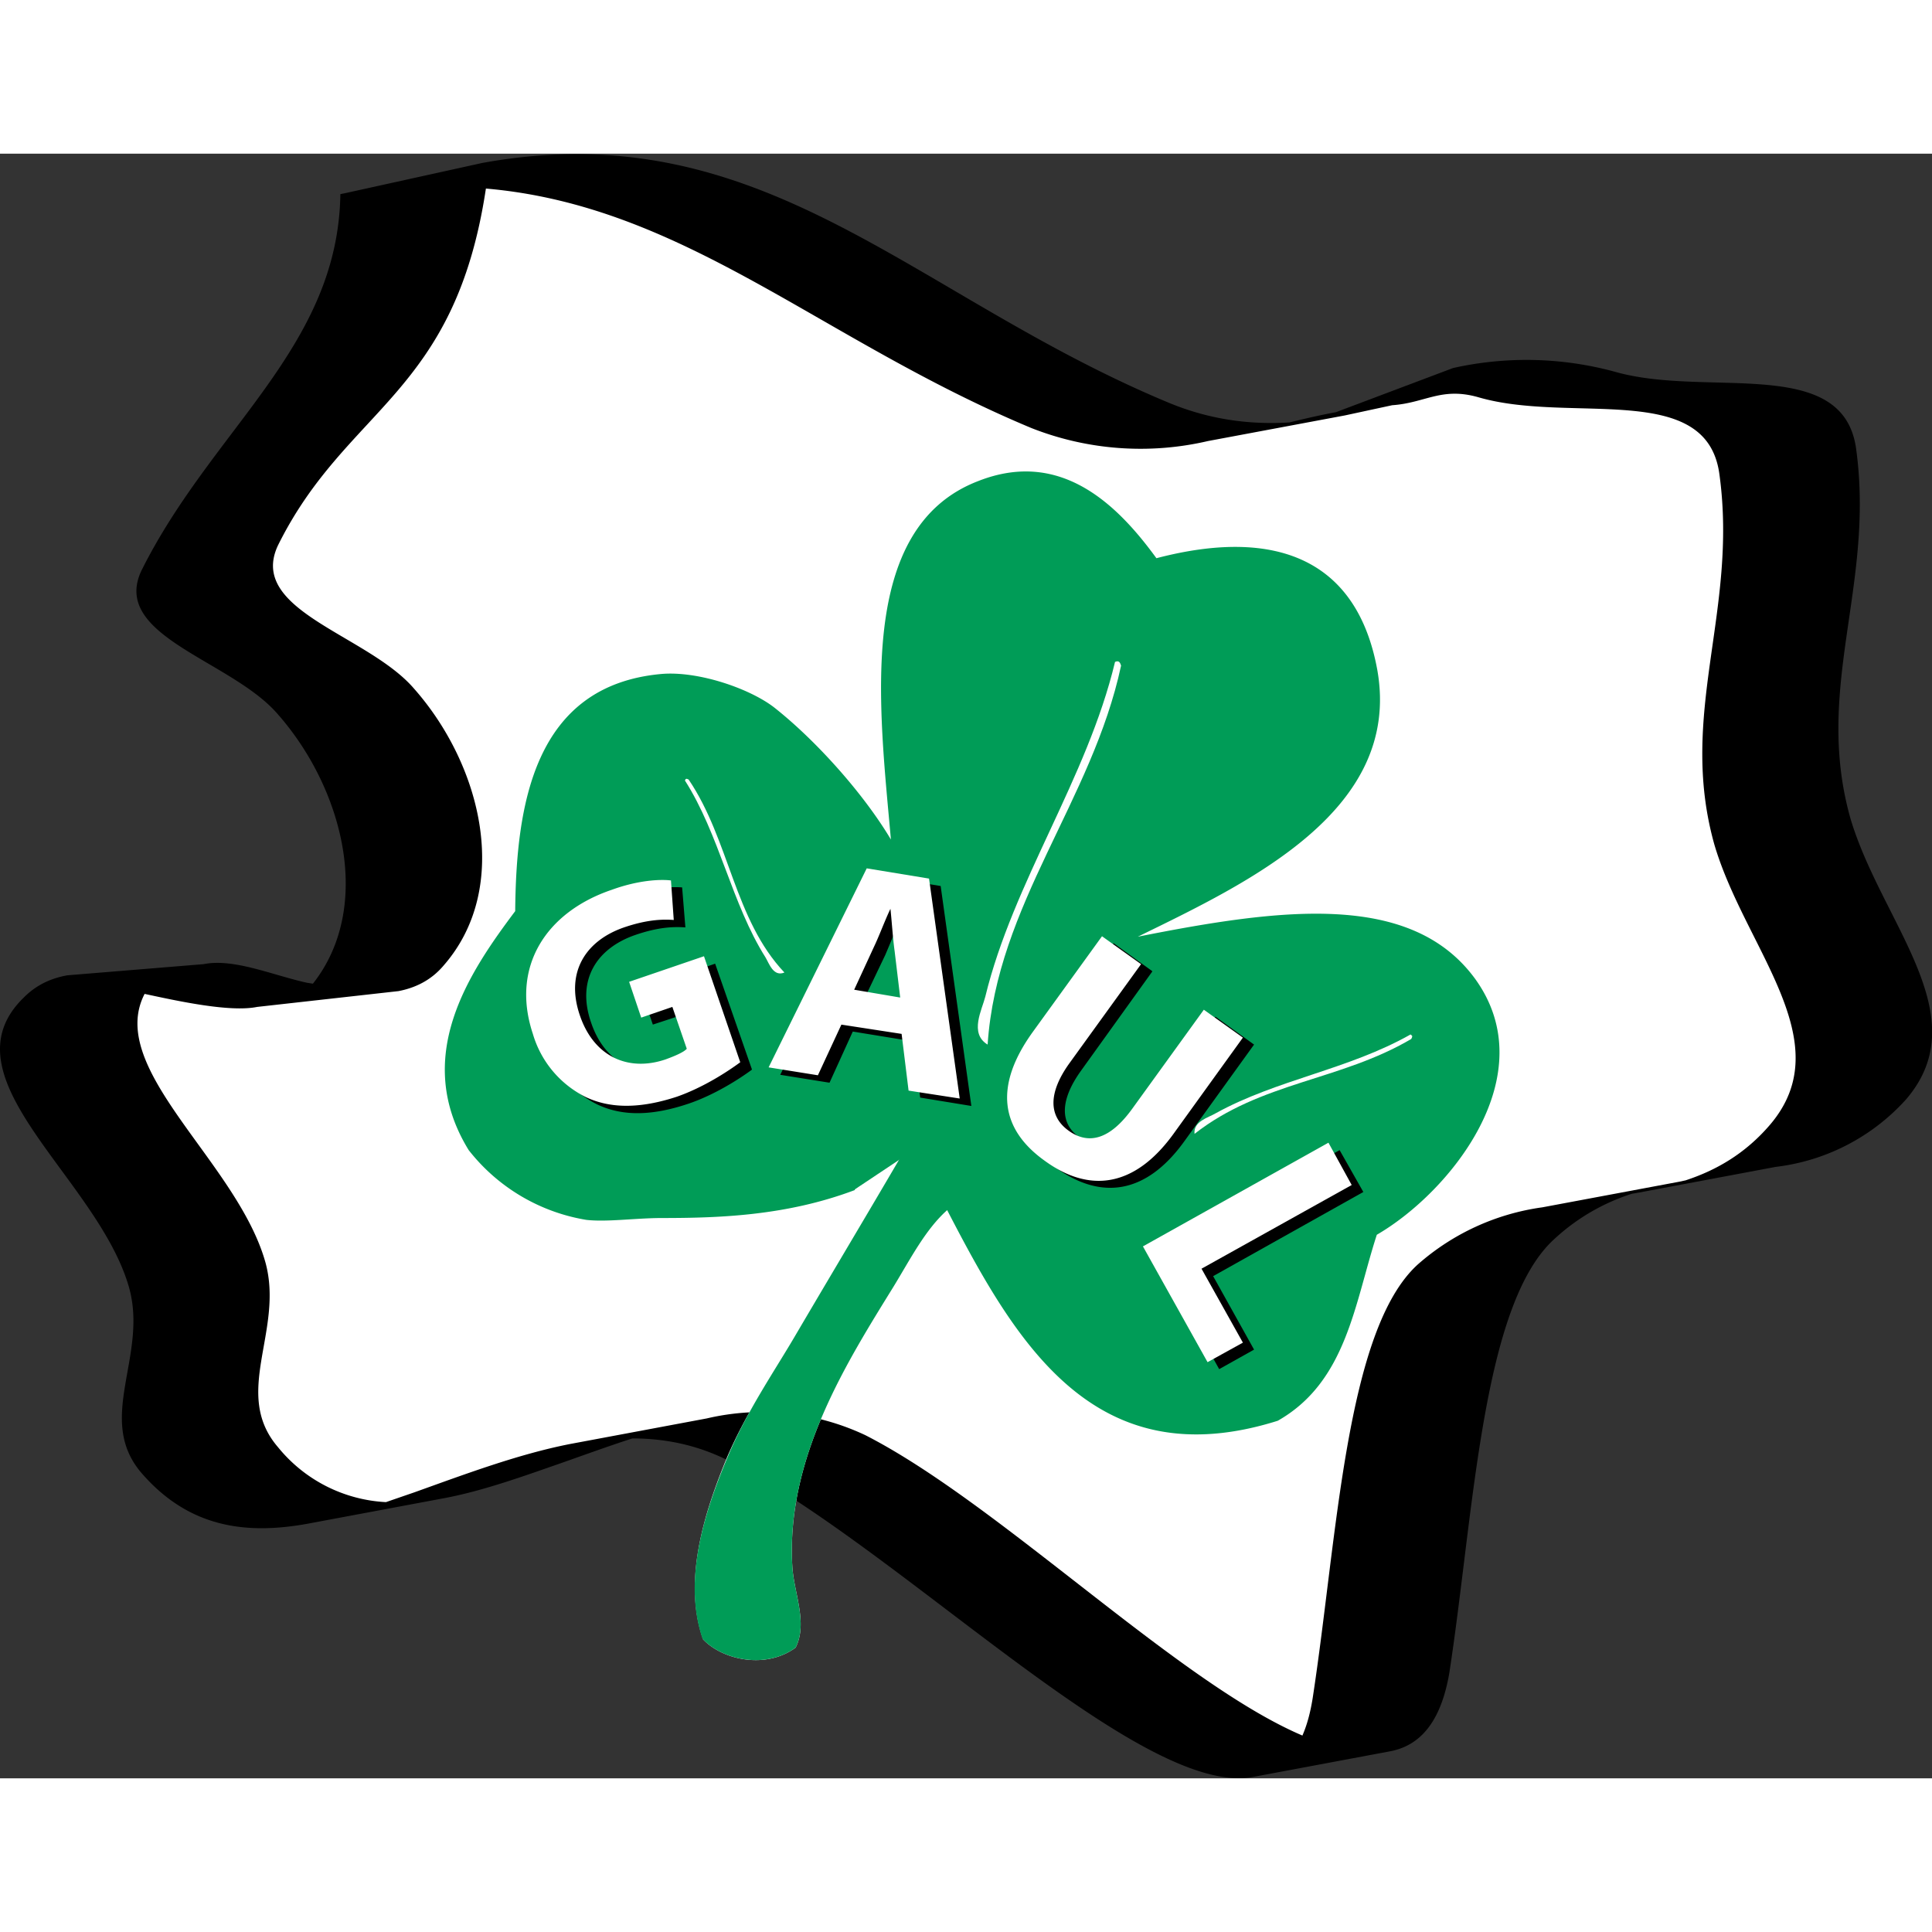
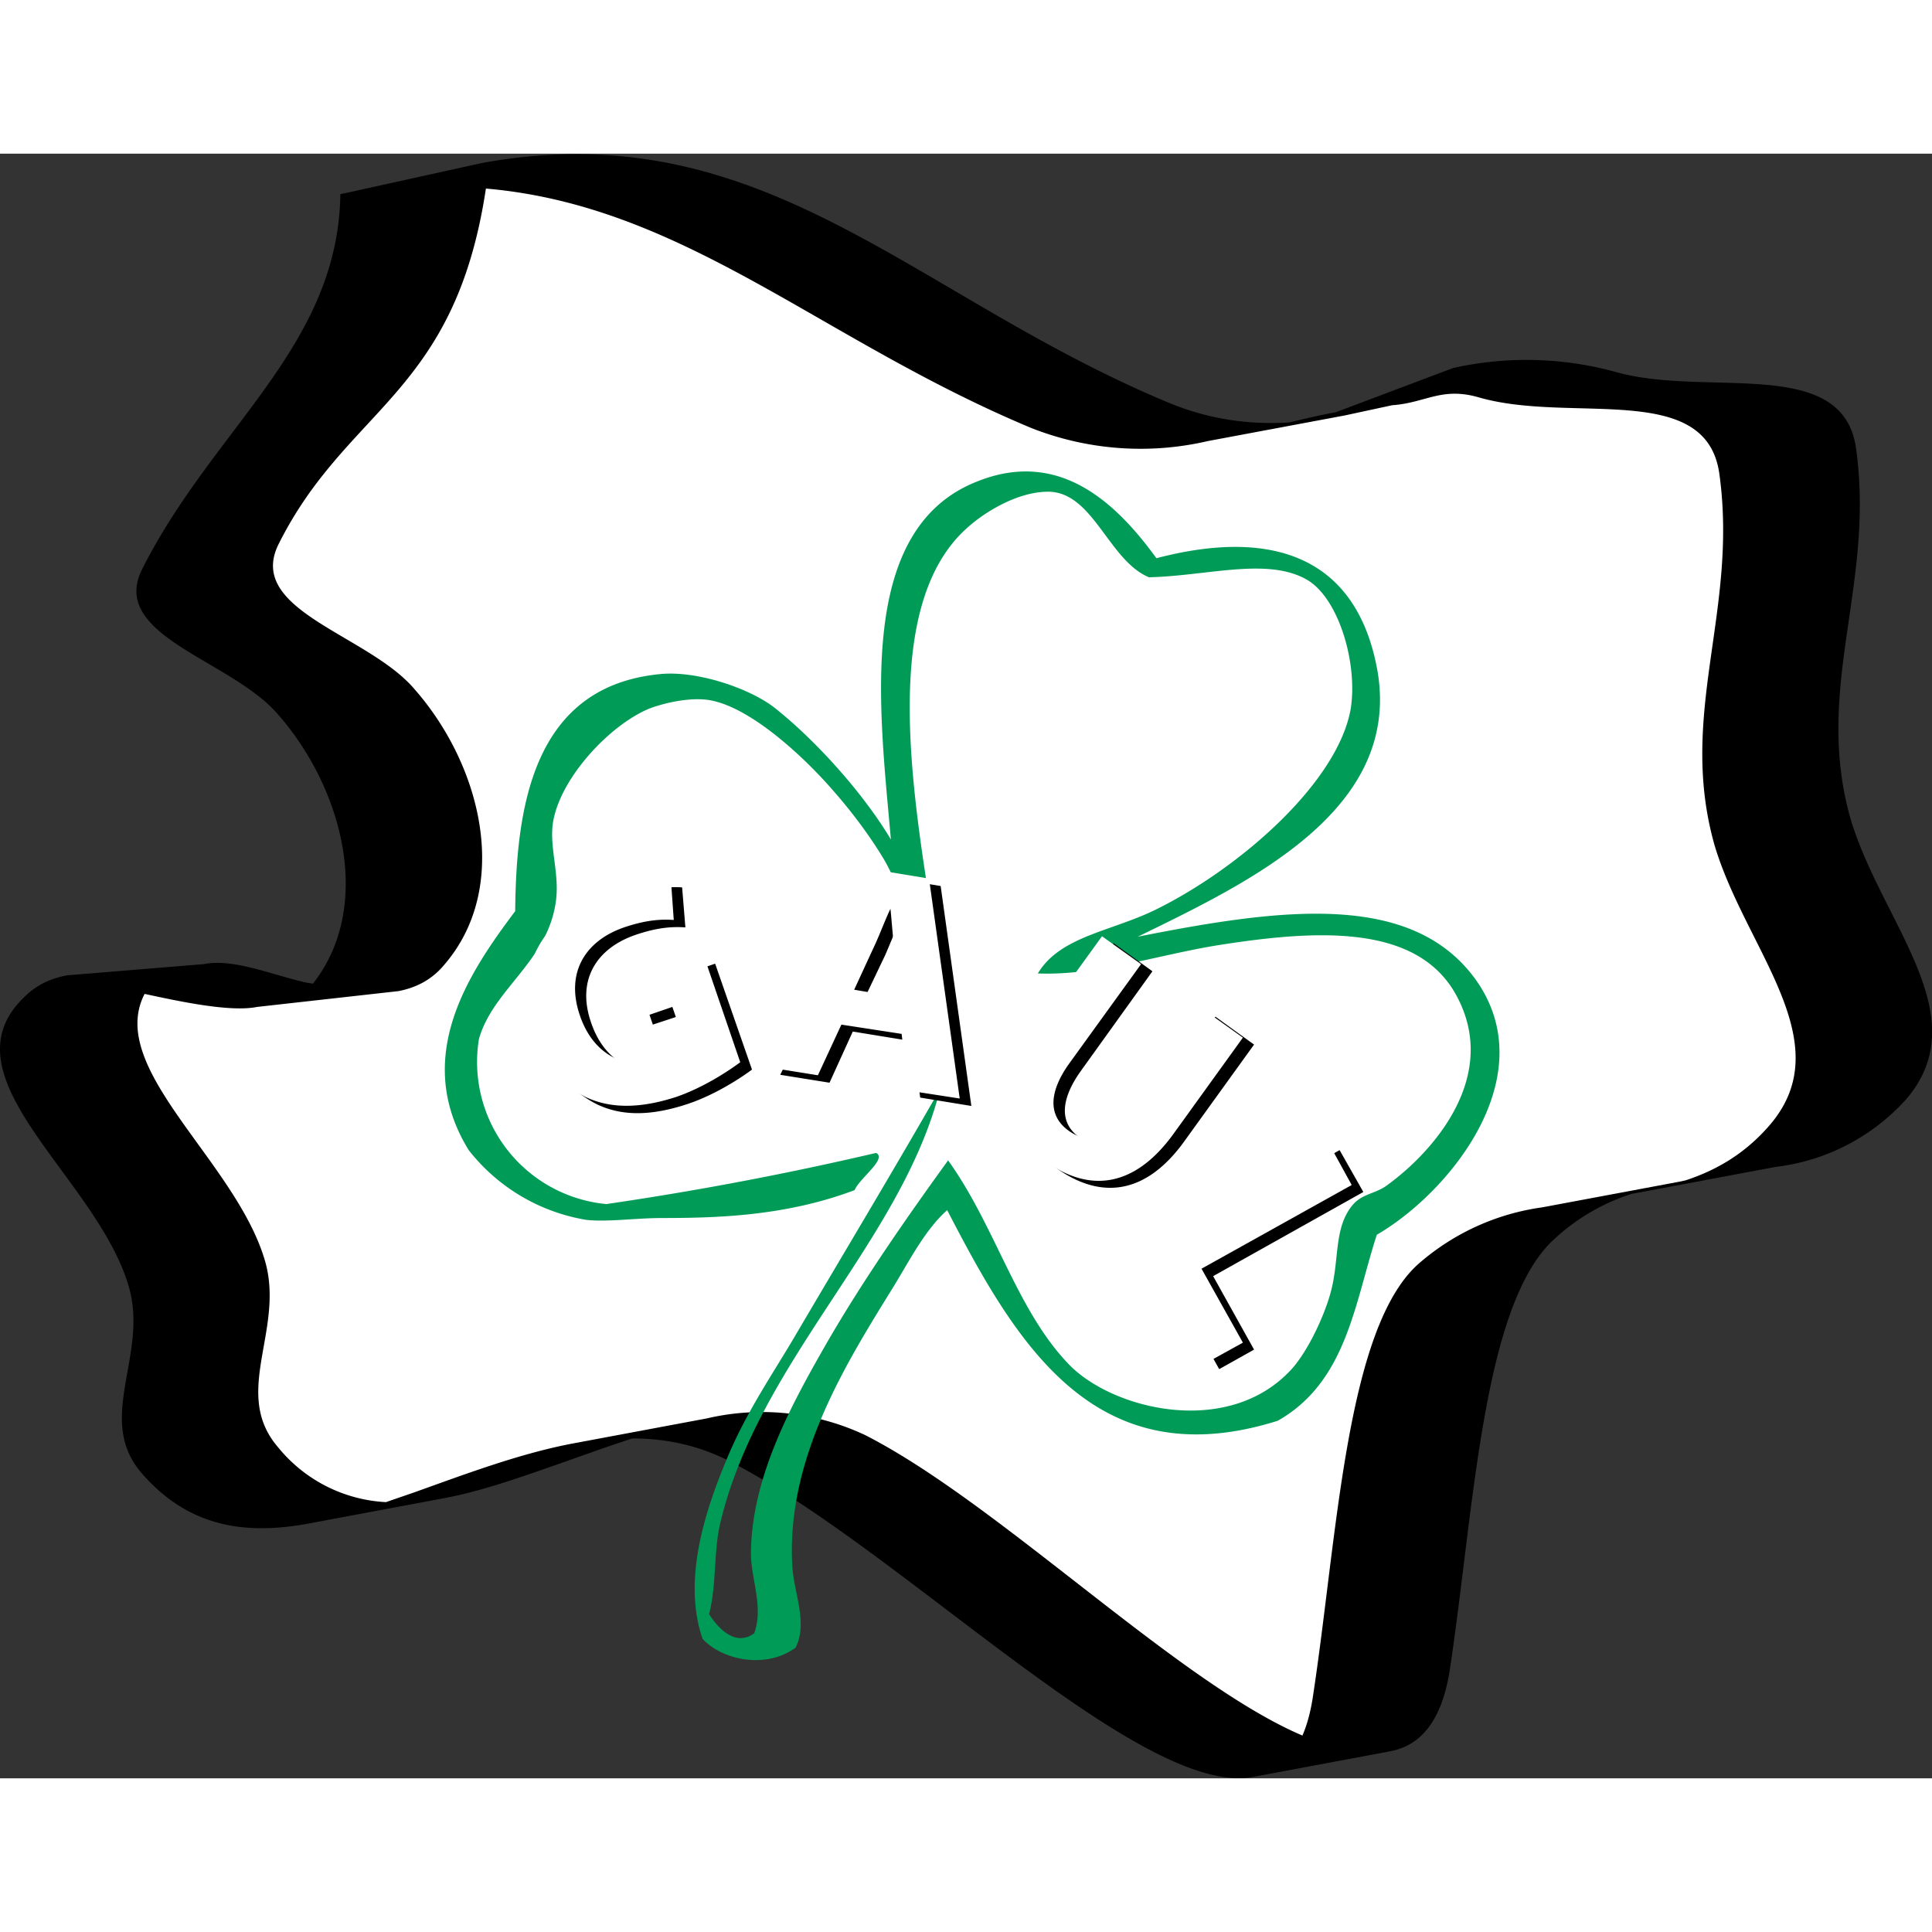
<svg xmlns="http://www.w3.org/2000/svg" width="800" height="800" data-name="Ebene 2" viewBox="0 0 41.55 34.94">
  <rect x="0" y="0" width="41.55" height="34.94" fill="#333333" stroke="none" />
  <g data-name="Ebene 1">
    <path fill="#fff" d="M37.11 14.76c.68 2.28 2.79 4.3 1.22 6.12-.53.64-1.11.93-1.8 1.16l-.35.08-2.85.58c-.98.18-1.93.49-2.74 1.24-1.59 1.44-1.77 6-2.31 9.51-.05.31-.13.58-.23.8-2.74-1.15-6.66-5.07-9.62-6.56a5.45 5.45 0 0 0-3.51-.39l-2.97.58c-1.15.22-2.26.68-3.38 1.08-.21.07-.47.12-.68.2a3.27 3.27 0 0 1-2.37-1.21c-1.02-1.18.14-2.55-.27-4.04-.62-2.2-4.5-5.58-2.66-5.9.74-.12 1.34.03 2.28.1l3.3-.15a1.7 1.7 0 0 0 1-.56c1.49-1.7.84-4.38-.66-6.07-1.02-1.17-3.67-1.7-2.99-3.13C7.04 5.16 9.41 4.92 10.1.4c4.38.38 7.37 3.32 12 5.24 1.39.57 2.68.68 3.9.48 0 0 2.89-.5 3.12-.56s.85-.24 1.22-.4c.68-.3.78-.43 1.6-.19 2.03.59 5.02-.39 5.3 1.7.4 3-.93 5.23-.12 8.1" />
    <path d="M36.87 14.86c.66 2.24 2.72 4.23 1.2 6.02-.53.62-1.15.98-1.82 1.2l-.14.03-2.94.55a5.1 5.1 0 0 0-2.68 1.23c-1.55 1.41-1.73 5.88-2.26 9.33-.05.31-.12.57-.22.8-2.68-1.14-6.52-4.99-9.4-6.46a5.21 5.21 0 0 0-3.41-.36l-2.94.55c-1.12.22-2.26.65-3.35 1.04L8.3 29a3.2 3.2 0 0 1-2.32-1.18c-1-1.16.13-2.5-.27-3.97-.6-2.16-3.44-4.16-2.6-5.78.7.15 1.83.4 2.42.28l3.04-.34c.36-.07.7-.23.97-.55 1.46-1.67.83-4.3-.64-5.96-1-1.16-3.59-1.67-2.92-3.08C7.46 5.44 9.78 5.2 10.45.75c4.28.37 7.2 3.26 11.73 5.15a6.4 6.4 0 0 0 3.8.28l2.94-.55 1.02-.22c.72-.05 1.06-.4 1.86-.17 2 .58 4.92-.38 5.18 1.67.4 2.94-.9 5.14-.11 7.95m3.05-8.5c-.27-2.05-3.2-1.1-5.19-1.67a7.23 7.23 0 0 0-3.48-.08l-2.52.95c-.33.06-.67.14-1 .22-.83.05-1.7-.05-2.61-.43C19.6 3.05 16.42-.9 10.37.2L7.42.85l-.1.02c-.05 3.29-2.75 5.03-4.28 8.1-.66 1.41 1.93 1.92 2.93 3.08 1.42 1.61 2.06 4.15.76 5.8l-.13-.02c-.73-.16-1.57-.53-2.22-.4l-2.93.24c-.34.06-.66.2-.93.47-1.8 1.73 1.6 3.89 2.26 6.26.4 1.47-.73 2.81.26 3.97 1.02 1.18 2.25 1.34 3.6 1.09l2.94-.55c.73-.14 1.49-.4 2.26-.67.58-.2 1.17-.42 1.76-.61.7 0 1.4.14 2.07.48 3.67 1.87 8.86 7.26 11.28 6.8l2.94-.55c.65-.12 1.1-.63 1.28-1.69.53-3.45.7-7.92 2.26-9.33a4.44 4.44 0 0 1 1.66-.97l.17-.03 2.93-.55A4.48 4.48 0 0 0 41 20.33c1.53-1.8-.53-3.78-1.2-6.02-.8-2.81.52-5 .12-7.95" />
-     <path fill="none" stroke="#fff" stroke-miterlimit="3.86" stroke-width=".53" d="M19.55 23.12s.9-1.9 1.2-2.39c.76-1.27 1.49-1.81 1.66-1.95" />
-     <path fill="none" stroke="#fff" stroke-miterlimit="3.86" stroke-width=".8" d="M20.38 23.34s1.59-1.44 2.27-1.98c1.82-1.43 3.23-1.9 3.56-2.03" />
    <path fill="none" stroke="#fff" stroke-miterlimit="3.86" stroke-width=".64" d="M18.8 23.11s-.87-1.03-1.14-1.44c-.7-1.1-.43-1.7-.39-1.85" />
    <path fill="#fff" fill-rule="evenodd" d="M21.22 17.93c-.14.28-.56.76-.19 1.1.92-3.15 3.63-5.05 4.98-7.98 0-.07-.02-.14-.12-.12-1.23 2.53-3.44 4.52-4.67 7M13.97 14.98c1.46.91 3.27 1.3 4.55 2.58.62.63.9 1.72 1.72 1.85-1.39-2.53-4.27-3.56-6.76-4.98.07.24.3.43.5.55M26.26 22.17c-1.41-1.36-3.57-1.86-5.47-2.7-.05.01-.07.05-.06.12v.12c2.23.8 4.63 1.43 6.02 3.07.13.28.5.97.67.8-.07-.59-.77-1.03-1.16-1.41" />
-     <path fill="#fff" fill-rule="evenodd" d="M21.04 7.04c-2.64 1.01-2.13 4.88-1.88 7.7-.6-.98-1.6-2.12-2.51-2.83-.53-.4-1.64-.79-2.43-.72-2.74.25-3.12 2.83-3.14 5.1-.99 1.32-2.23 3.15-1 5.13.4.66 1.64 1.43 2.53 1.51.45.05 1.06-.05 1.63-.04 1.25 0 2.68-.05 4.14-.6.1-.25.71-.68.46-.8-2 .48-3.92.81-5.8 1.1a3.07 3.07 0 0 1-2.74-3.55c.31-1.09 1.5-1.67 1.66-3 .07-.59-.15-1.17-.06-1.7.18-.95 1.22-2.05 2.05-2.4.25-.1.78-.24 1.21-.2.9.08 2.12 1.22 2.76 1.96.38.43.79.96 1.08 1.46.32.53.47 1.26 1.08 1.46-.48-2.97-1.14-6.95.74-8.6a2.93 2.93 0 0 1 1.72-.75c.97 0 1.3 1.48 2.17 1.84 1.27-.03 2.56-.44 3.4.06.7.41 1.1 1.8.93 2.76-.26 1.58-2.36 3.42-4.2 4.33-.95.46-2.04.58-2.52 1.37 1.25.05 2.56-.39 3.83-.6 2.14-.34 4.26-.47 5.13 1 1.04 1.77-.45 3.44-1.47 4.17-.24.17-.52.17-.72.41-.41.49-.28 1.17-.47 1.87a4.65 4.65 0 0 1-.88 1.7c-1.36 1.43-3.81.83-4.75-.14-1.13-1.17-1.58-2.97-2.6-4.39-.86 1.2-1.8 2.53-2.6 3.91-.75 1.3-1.62 2.87-1.64 4.52 0 .53.28 1.17.07 1.74-.4.3-.78-.1-.97-.41.17-.68.1-1.37.25-2 .84-3.47 3.9-6.03 4.73-9.3-.97 1.69-2 3.4-3.1 5.28-.47.8-1.07 1.65-1.5 2.66-.46 1.12-.96 2.62-.51 3.9.4.43 1.33.66 1.99.18.27-.53-.04-1.19-.07-1.75-.14-2.33 1.18-4.4 2.18-6.02.36-.59.68-1.22 1.15-1.64 1.48 2.86 3.17 5.77 7.1 4.53 1.5-.84 1.66-2.52 2.14-4 1.57-.9 3.62-3.43 2.11-5.5-1.38-1.89-4.18-1.52-7.25-.9 2.37-1.17 5.69-2.72 5.15-5.74-.43-2.36-2.14-3.1-4.75-2.4-.83-1.15-2.05-2.36-3.83-1.67" />
    <path fill="#009c57" fill-rule="evenodd" d="M24.87 8.7c2.6-.68 4.32.05 4.75 2.4.54 3.03-2.78 4.58-5.15 5.74 3.07-.61 5.87-.98 7.25.9 1.51 2.08-.54 4.6-2.11 5.51-.48 1.48-.65 3.16-2.13 4-3.94 1.24-5.63-1.67-7.11-4.53-.47.42-.79 1.05-1.15 1.64-1 1.62-2.32 3.69-2.18 6.02.03.56.34 1.22.07 1.75-.66.48-1.6.25-2-.19-.44-1.27.06-2.77.53-3.89.42-1.01 1.02-1.87 1.48-2.66 1.1-1.87 2.14-3.6 3.1-5.28-.82 3.27-3.88 5.83-4.72 9.3-.16.63-.08 1.32-.25 2 .19.3.57.71.97.41.21-.57-.08-1.2-.07-1.74.02-1.65.89-3.21 1.64-4.52.8-1.38 1.74-2.72 2.6-3.91 1.02 1.42 1.47 3.22 2.6 4.39.94.97 3.39 1.57 4.75.14.35-.36.73-1.14.88-1.7.19-.7.06-1.38.47-1.87.2-.24.48-.24.72-.41 1.02-.73 2.5-2.4 1.47-4.17-.87-1.47-3-1.34-5.13-1-1.27.21-2.58.65-3.83.6.48-.8 1.57-.9 2.53-1.37 1.83-.9 3.93-2.75 4.2-4.33.15-.96-.25-2.35-.93-2.76-.85-.5-2.14-.09-3.41-.06-.87-.36-1.2-1.84-2.17-1.84-.65 0-1.35.43-1.72.76-1.88 1.64-1.22 5.62-.74 8.6-.6-.2-.76-.94-1.08-1.47-.3-.5-.7-1.03-1.08-1.46-.64-.74-1.86-1.88-2.76-1.96-.43-.04-.96.1-1.21.2-.83.35-1.87 1.45-2.05 2.4-.1.53.13 1.11.06 1.7-.16 1.33-1.35 1.91-1.66 3a3.07 3.07 0 0 0 2.74 3.55 69.5 69.5 0 0 0 5.8-1.1c.25.12-.36.55-.46.8-1.46.55-2.9.6-4.14.6-.57 0-1.18.09-1.63.04a4.05 4.05 0 0 1-2.53-1.5c-1.23-2 .01-3.82 1-5.14.02-2.28.4-4.85 3.14-5.1.79-.07 1.9.31 2.43.72.9.71 1.92 1.85 2.51 2.84-.25-2.83-.76-6.7 1.88-7.71 1.78-.7 3 .52 3.83 1.66" />
-     <path fill="#009c57" fill-rule="evenodd" d="m12.1 22.58-.98-.63-.78-.84-.43-.9.05-1.29.16-.4.56-.87.5-.79c.2-.3.41-.96.41-.96l-.04-1.44.4-1.47 1.35-1.14 1.04-.42.78.1.7.15.7.46 1.06.87.64.75.57.7.72 1.34.36.4-.59-2.65-.02-2.24.2-1.49.5-1.47.77-.67.84-.46.64-.23.52.1.66.33.88 1 .38.33.3.19 1.65-.29.62.03.53.13.63.4.52.65.29.94.13.97-.11.74-.92 1.5-.95.97-1.36.86-2.2 1.12-.19.3 2.6-.57 1.5-.1 1.27.06.9.16.86.25.83.87.28 1.3-.2 1.32-1.05 1.65-1.25.63-.36.57-.2 1.55-.37 1.03-.71.69-1.45.6-1.22.02-.77-.25-.76-.48-.66-.42-1.22-1.62-1.26-2.3-.48.58-1.4 2.18-.46 1.06-.65 1.02-.66 1.96-.06 1.74.13 1.22-.95.2-.53-.38-.16-.36-.03-.76.2-1.1.23-.94.49-1.19.53-.95.86-1.38 1.34-2.21.46-.8.32-.6-1.14.76-2.48.44-2.54.02" />
    <path fill="#fff" fill-rule="evenodd" d="M23.98 10.93c.09-.04.11.02.13.08-.62 2.9-2.67 5.14-2.87 8.15-.4-.24-.12-.75-.05-1.03.6-2.47 2.19-4.69 2.79-7.2M14.73 13.49c.01-.06.04-.05.08-.03.88 1.3.98 3.01 2.06 4.15-.24.1-.33-.2-.41-.33-.72-1.14-.99-2.64-1.73-3.8M30.34 18.95c.05.02.03.05.01.09-1.53.9-3.23.92-4.66 2.04-.03-.27.3-.35.45-.44 1.32-.73 2.86-.94 4.2-1.7" />
    <path d="M16.17 19.7c-.27.2-.8.54-1.36.73-.8.27-1.43.27-1.96.02a2.21 2.21 0 0 1-1.15-1.37c-.48-1.43.29-2.61 1.7-3.1.56-.19 1.03-.22 1.27-.2l.07.86c-.28-.02-.6 0-1.07.16-.82.28-1.28.95-.96 1.88.3.9 1.04 1.23 1.85.96.22-.08.4-.17.45-.23l-.3-.9-.67.22-.26-.76 1.6-.55.79 2.27ZM18.34 18.88l-.5 1.1-1.06-.17 2.11-4.28 1.34.22.66 4.73-1.1-.18-.16-1.21-1.29-.21Zm1.27-.58-.12-1c-.04-.28-.07-.63-.09-.9h-.01l-.35.83-.43.9 1 .17ZM24.78 17.59l-1.53 2.13c-.46.64-.46 1.14-.03 1.44.44.32.9.19 1.38-.47l1.54-2.13.83.6-1.5 2.08c-.82 1.14-1.79 1.27-2.76.57-.93-.67-1.1-1.58-.26-2.76l1.5-2.07.83.6ZM28.81 21.43l.51.9-3.23 1.81.88 1.58-.75.42-1.39-2.49 3.98-2.22z" />
    <path fill="#fff" d="M15.92 19.54c-.27.2-.79.54-1.36.74-.79.26-1.43.26-1.96.01a2.21 2.21 0 0 1-1.14-1.36c-.48-1.44.28-2.62 1.7-3.1.55-.2 1.02-.23 1.27-.2l.06.85c-.27-.02-.6 0-1.07.16-.81.28-1.27.95-.95 1.89.3.89 1.04 1.22 1.84.95.22-.08.4-.16.46-.23l-.31-.9-.67.23-.26-.77 1.61-.55.78 2.28ZM18.1 18.72l-.51 1.1-1.06-.17 2.11-4.28 1.34.22.66 4.73-1.1-.17-.15-1.22-1.3-.2Zm1.26-.57-.12-1c-.04-.29-.06-.63-.09-.91-.12.25-.24.58-.36.83l-.42.91 1 .17ZM24.54 17.43 23 19.56c-.46.64-.45 1.14-.02 1.45.44.32.9.18 1.37-.47l1.54-2.13.84.6-1.5 2.08c-.83 1.14-1.8 1.27-2.76.57-.94-.67-1.11-1.59-.26-2.77l1.49-2.06.84.6ZM28.57 21.27l.5.91-3.23 1.8.89 1.59-.76.42-1.39-2.49 3.99-2.23z" />
  </g>
</svg>